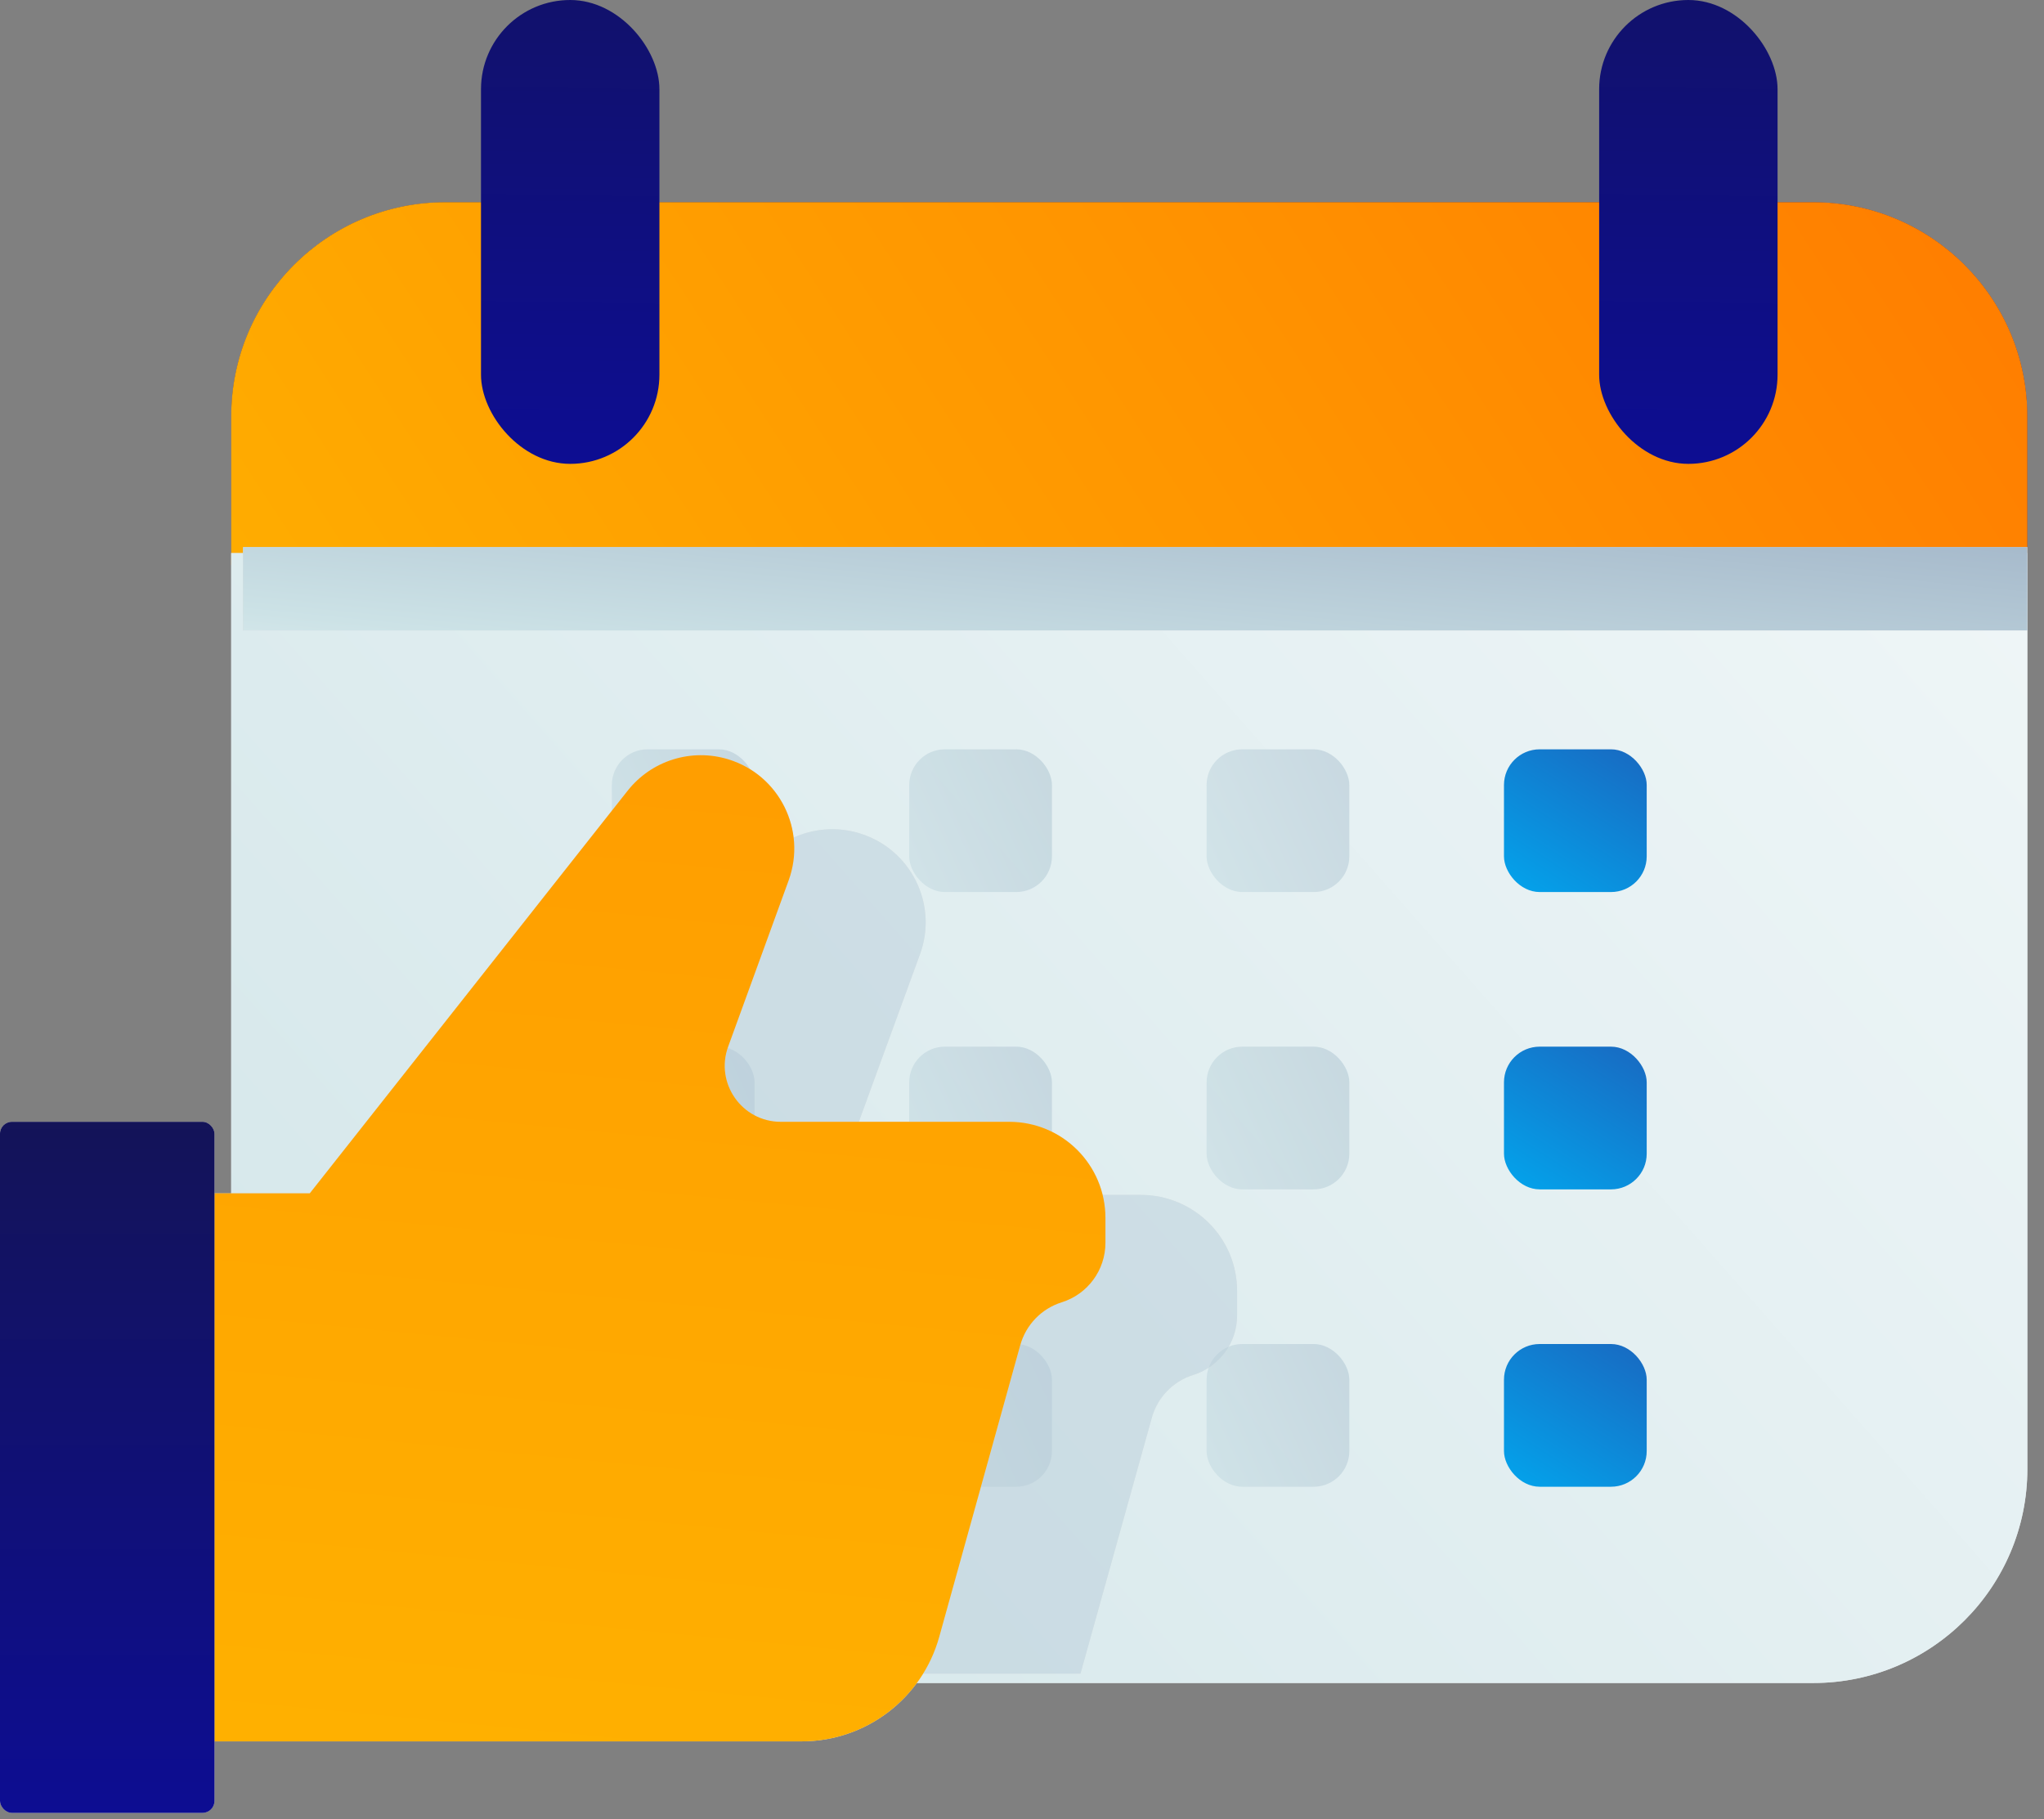
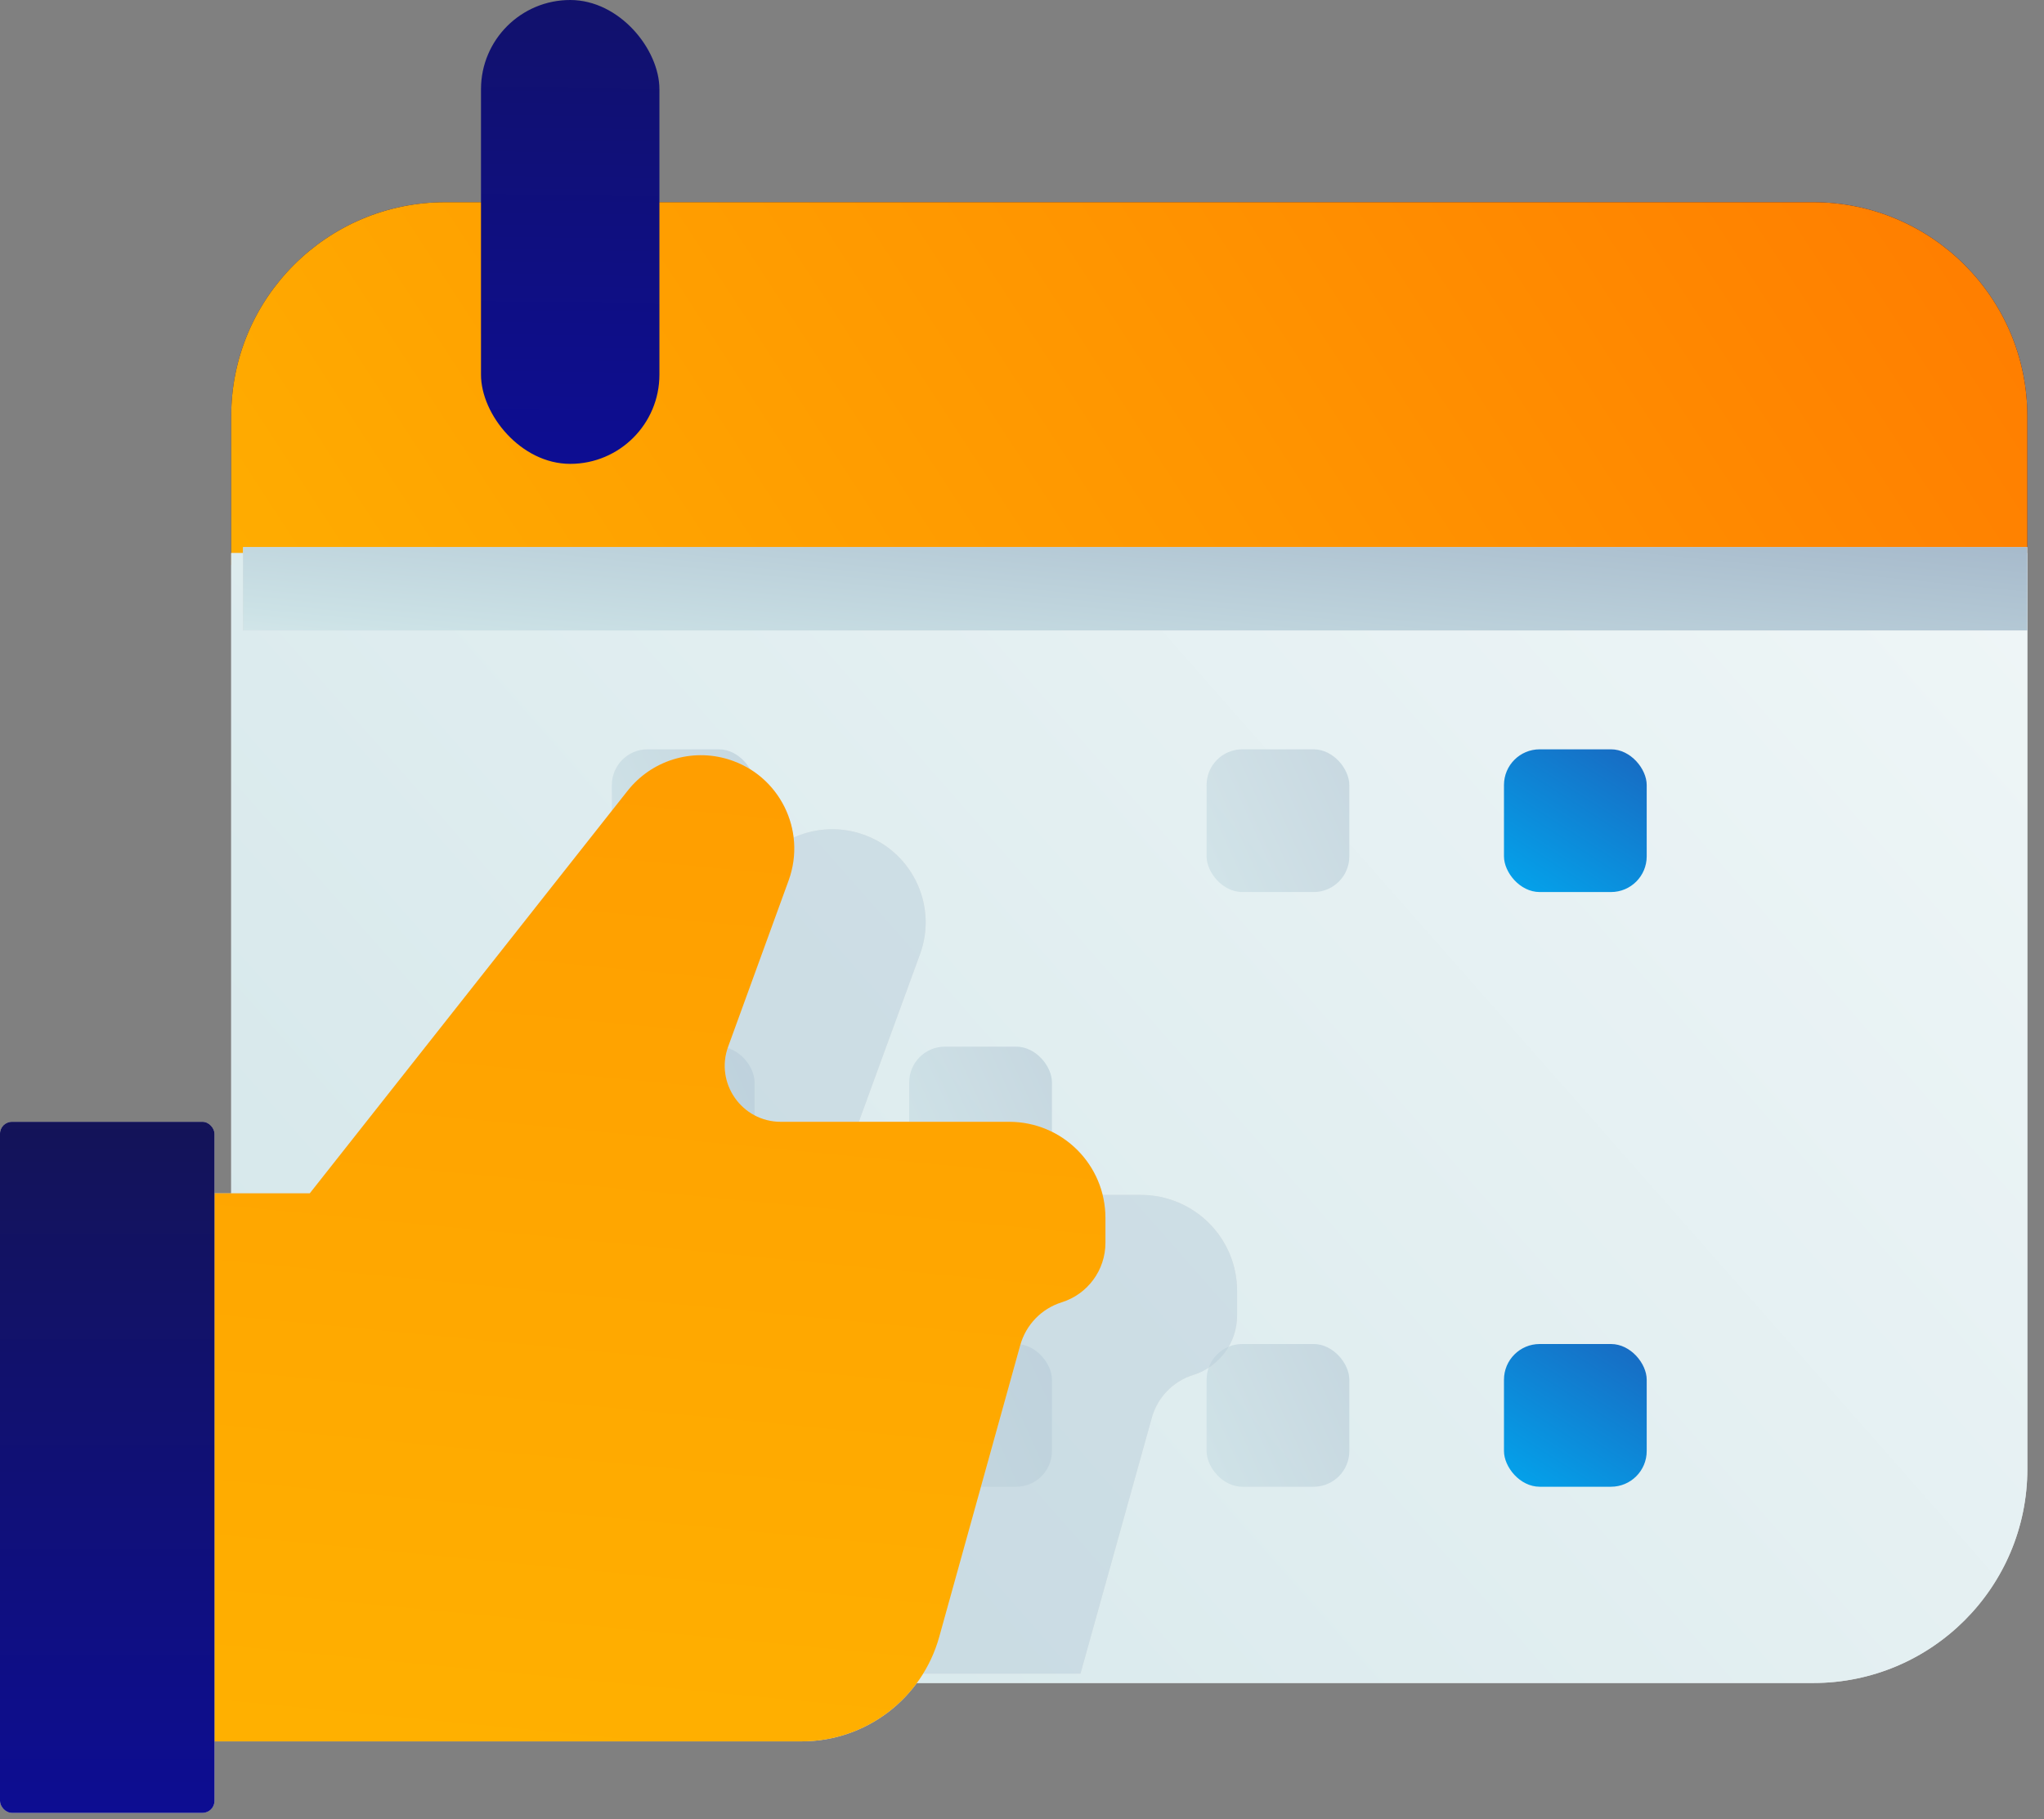
<svg xmlns="http://www.w3.org/2000/svg" width="100" height="89" viewBox="0 0 100 89" fill="none">
  <rect x="0" y="0" width="100" height="89" fill="#808080" stroke="none" />
-   <path d="M11.311 20.368C11.311 14.583 16.001 9.893 21.786 9.893H88.711C94.496 9.893 99.186 14.583 99.186 20.368V27.643H11.311V20.368Z" fill="#D9D9D9" />
  <path d="M11.311 20.368C11.311 14.583 16.001 9.893 21.786 9.893H88.711C94.496 9.893 99.186 14.583 99.186 20.368V27.643H11.311V20.368Z" fill="url(#paint0_linear_13554_151907)" />
  <path d="M11.311 20.368C11.311 14.583 16.001 9.893 21.786 9.893H88.711C94.496 9.893 99.186 14.583 99.186 20.368V27.643H11.311V20.368Z" fill="url(#paint1_linear_13554_151907)" />
  <path d="M99.186 71.871C99.186 77.656 94.496 82.346 88.711 82.346L21.786 82.346C16.001 82.346 11.311 77.656 11.311 71.871L11.311 27.061L99.186 27.061L99.186 71.871Z" fill="#D9D9D9" />
  <path d="M99.186 71.871C99.186 77.656 94.496 82.346 88.711 82.346L21.786 82.346C16.001 82.346 11.311 77.656 11.311 71.871L11.311 27.061L99.186 27.061L99.186 71.871Z" fill="url(#paint2_linear_13554_151907)" />
  <rect x="23.532" width="8.729" height="22.696" rx="4.365" fill="url(#paint3_linear_13554_151907)" />
-   <rect x="78.236" width="8.729" height="22.696" rx="4.365" fill="url(#paint4_linear_13554_151907)" />
  <rect x="11.893" y="26.77" width="87.293" height="4.074" fill="#D9D9D9" />
  <rect x="11.893" y="26.77" width="87.293" height="4.074" fill="url(#paint5_linear_13554_151907)" />
  <rect x="29.934" y="36.663" width="6.983" height="6.983" rx="1.746" fill="url(#paint6_linear_13554_151907)" fill-opacity="0.6" />
  <rect x="29.934" y="51.211" width="6.983" height="6.983" rx="1.746" fill="url(#paint7_linear_13554_151907)" fill-opacity="0.6" />
  <rect x="29.934" y="65.76" width="6.983" height="6.983" rx="1.746" fill="url(#paint8_linear_13554_151907)" fill-opacity="0.6" />
-   <rect x="44.482" y="36.663" width="6.983" height="6.983" rx="1.746" fill="url(#paint9_linear_13554_151907)" fill-opacity="0.6" />
  <rect x="44.482" y="51.211" width="6.983" height="6.983" rx="1.746" fill="url(#paint10_linear_13554_151907)" fill-opacity="0.6" />
  <rect x="44.482" y="65.76" width="6.983" height="6.983" rx="1.746" fill="url(#paint11_linear_13554_151907)" fill-opacity="0.6" />
  <rect x="59.031" y="36.663" width="6.983" height="6.983" rx="1.746" fill="url(#paint12_linear_13554_151907)" fill-opacity="0.6" />
-   <rect x="59.031" y="51.211" width="6.983" height="6.983" rx="1.746" fill="url(#paint13_linear_13554_151907)" fill-opacity="0.6" />
  <rect x="59.031" y="65.76" width="6.983" height="6.983" rx="1.746" fill="url(#paint14_linear_13554_151907)" fill-opacity="0.6" />
  <rect x="73.58" y="36.663" width="6.983" height="6.983" rx="1.746" fill="url(#paint15_linear_13554_151907)" />
-   <rect x="73.58" y="51.211" width="6.983" height="6.983" rx="1.746" fill="url(#paint16_linear_13554_151907)" />
  <rect x="73.58" y="65.76" width="6.983" height="6.983" rx="1.746" fill="url(#paint17_linear_13554_151907)" />
  <g opacity="0.5">
    <path d="M37.131 42.305C38.3 40.83 40.259 40.221 42.062 40.774C44.56 41.541 45.905 44.236 45.012 46.684L42.051 54.795C41.4 56.578 42.725 58.464 44.629 58.464H55.814C58.415 58.464 60.523 60.565 60.523 63.157V64.369C60.523 65.699 59.656 66.876 58.382 67.273C57.394 67.582 56.63 68.368 56.353 69.363L52.861 81.891H6.983V61.953H21.568L37.131 42.305Z" fill="#D9D9D9" />
    <path d="M37.131 42.305C38.3 40.83 40.259 40.221 42.062 40.774C44.56 41.541 45.905 44.236 45.012 46.684L42.051 54.795C41.4 56.578 42.725 58.464 44.629 58.464H55.814C58.415 58.464 60.523 60.565 60.523 63.157V64.369C60.523 65.699 59.656 66.876 58.382 67.273C57.394 67.582 56.63 68.368 56.353 69.363L52.861 81.891H6.983V61.953H21.568L37.131 42.305Z" fill="#BACED9" />
  </g>
  <path d="M35.635 37.153C33.833 36.598 31.876 37.208 30.708 38.687L15.157 58.386H0.583V85.202H39.222C42.359 85.202 45.111 83.11 45.951 80.088L49.916 65.814C50.193 64.817 50.956 64.028 51.943 63.719V63.719C53.216 63.321 54.082 62.142 54.082 60.808V59.593C54.082 56.994 51.976 54.888 49.377 54.888H38.2C36.298 54.888 34.974 52.997 35.624 51.209L38.583 43.078C39.476 40.623 38.131 37.921 35.635 37.153V37.153Z" fill="#D9D9D9" />
  <path d="M35.635 37.153C33.833 36.598 31.876 37.208 30.708 38.687L15.157 58.386H0.583V85.202H39.222C42.359 85.202 45.111 83.11 45.951 80.088L49.916 65.814C50.193 64.817 50.956 64.028 51.943 63.719V63.719C53.216 63.321 54.082 62.142 54.082 60.808V59.593C54.082 56.994 51.976 54.888 49.377 54.888H38.2C36.298 54.888 34.974 52.997 35.624 51.209L38.583 43.078C39.476 40.623 38.131 37.921 35.635 37.153V37.153Z" fill="url(#paint18_linear_13554_151907)" />
  <rect y="54.888" width="10.493" height="33.812" rx="0.582" fill="#D9D9D9" />
  <rect y="54.888" width="10.493" height="33.812" rx="0.582" fill="url(#paint19_linear_13554_151907)" />
  <defs>
    <linearGradient id="paint0_linear_13554_151907" x1="55.322" y1="92.42" x2="55.322" y2="-131.805" gradientUnits="userSpaceOnUse">
      <stop stop-color="#0D0D92" />
      <stop offset="0.56" stop-color="#17173A" />
      <stop offset="1" stop-color="#17173A" />
    </linearGradient>
    <linearGradient id="paint1_linear_13554_151907" x1="-11" y1="34" x2="101.637" y2="-39.344" gradientUnits="userSpaceOnUse">
      <stop stop-color="#FFB800" />
      <stop offset="0.49" stop-color="#FF9500" />
      <stop offset="1" stop-color="#FF6A00" />
    </linearGradient>
    <linearGradient id="paint2_linear_13554_151907" x1="209.414" y1="61.622" x2="-62.187" y2="300.969" gradientUnits="userSpaceOnUse">
      <stop stop-color="white" />
      <stop offset="0.52" stop-color="#CCE2E6" />
      <stop offset="1" stop-color="#8FA1BB" />
    </linearGradient>
    <linearGradient id="paint3_linear_13554_151907" x1="27.904" y1="22.666" x2="29.352" y2="-70.998" gradientUnits="userSpaceOnUse">
      <stop stop-color="#0D0D92" />
      <stop offset="0.56" stop-color="#17173A" />
      <stop offset="1" stop-color="#17173A" />
    </linearGradient>
    <linearGradient id="paint4_linear_13554_151907" x1="82.608" y1="22.666" x2="84.055" y2="-70.998" gradientUnits="userSpaceOnUse">
      <stop stop-color="#0D0D92" />
      <stop offset="0.56" stop-color="#17173A" />
      <stop offset="1" stop-color="#17173A" />
    </linearGradient>
    <linearGradient id="paint5_linear_13554_151907" x1="-97.606" y1="28.297" x2="-94.746" y2="-0.195" gradientUnits="userSpaceOnUse">
      <stop stop-color="white" />
      <stop offset="0.327" stop-color="#CCE2E6" />
      <stop offset="1" stop-color="#8FA1BB" />
    </linearGradient>
    <linearGradient id="paint6_linear_13554_151907" x1="-8.126" y1="43.647" x2="47.881" y2="18.39" gradientUnits="userSpaceOnUse">
      <stop stop-color="white" />
      <stop offset="0.52" stop-color="#CCE2E6" />
      <stop offset="1" stop-color="#8FA1BB" />
    </linearGradient>
    <linearGradient id="paint7_linear_13554_151907" x1="-8.126" y1="58.195" x2="47.881" y2="32.938" gradientUnits="userSpaceOnUse">
      <stop stop-color="white" />
      <stop offset="0.52" stop-color="#CCE2E6" />
      <stop offset="1" stop-color="#8FA1BB" />
    </linearGradient>
    <linearGradient id="paint8_linear_13554_151907" x1="-8.126" y1="72.744" x2="47.881" y2="47.487" gradientUnits="userSpaceOnUse">
      <stop stop-color="white" />
      <stop offset="0.52" stop-color="#CCE2E6" />
      <stop offset="1" stop-color="#8FA1BB" />
    </linearGradient>
    <linearGradient id="paint9_linear_13554_151907" x1="6.423" y1="43.647" x2="62.429" y2="18.39" gradientUnits="userSpaceOnUse">
      <stop stop-color="white" />
      <stop offset="0.52" stop-color="#CCE2E6" />
      <stop offset="1" stop-color="#8FA1BB" />
    </linearGradient>
    <linearGradient id="paint10_linear_13554_151907" x1="6.423" y1="58.195" x2="62.429" y2="32.938" gradientUnits="userSpaceOnUse">
      <stop stop-color="white" />
      <stop offset="0.52" stop-color="#CCE2E6" />
      <stop offset="1" stop-color="#8FA1BB" />
    </linearGradient>
    <linearGradient id="paint11_linear_13554_151907" x1="6.423" y1="72.744" x2="62.429" y2="47.487" gradientUnits="userSpaceOnUse">
      <stop stop-color="white" />
      <stop offset="0.52" stop-color="#CCE2E6" />
      <stop offset="1" stop-color="#8FA1BB" />
    </linearGradient>
    <linearGradient id="paint12_linear_13554_151907" x1="20.972" y1="43.647" x2="76.978" y2="18.39" gradientUnits="userSpaceOnUse">
      <stop stop-color="white" />
      <stop offset="0.52" stop-color="#CCE2E6" />
      <stop offset="1" stop-color="#8FA1BB" />
    </linearGradient>
    <linearGradient id="paint13_linear_13554_151907" x1="20.972" y1="58.195" x2="76.978" y2="32.938" gradientUnits="userSpaceOnUse">
      <stop stop-color="white" />
      <stop offset="0.52" stop-color="#CCE2E6" />
      <stop offset="1" stop-color="#8FA1BB" />
    </linearGradient>
    <linearGradient id="paint14_linear_13554_151907" x1="20.972" y1="72.744" x2="76.978" y2="47.487" gradientUnits="userSpaceOnUse">
      <stop stop-color="white" />
      <stop offset="0.52" stop-color="#CCE2E6" />
      <stop offset="1" stop-color="#8FA1BB" />
    </linearGradient>
    <linearGradient id="paint15_linear_13554_151907" x1="64.269" y1="56.74" x2="81.033" y2="30.563" gradientUnits="userSpaceOnUse">
      <stop stop-color="#23347A" />
      <stop offset="0.52" stop-color="#03A4EC" />
      <stop offset="1" stop-color="#2547A8" />
    </linearGradient>
    <linearGradient id="paint16_linear_13554_151907" x1="64.269" y1="71.289" x2="81.033" y2="45.111" gradientUnits="userSpaceOnUse">
      <stop stop-color="#23347A" />
      <stop offset="0.52" stop-color="#03A4EC" />
      <stop offset="1" stop-color="#2547A8" />
    </linearGradient>
    <linearGradient id="paint17_linear_13554_151907" x1="64.269" y1="85.838" x2="81.033" y2="59.66" gradientUnits="userSpaceOnUse">
      <stop stop-color="#23347A" />
      <stop offset="0.52" stop-color="#03A4EC" />
      <stop offset="1" stop-color="#2547A8" />
    </linearGradient>
    <linearGradient id="paint18_linear_13554_151907" x1="38.279" y1="108.678" x2="56.68" y2="-81.618" gradientUnits="userSpaceOnUse">
      <stop stop-color="#FFB800" />
      <stop offset="0.49" stop-color="#FF9500" />
      <stop offset="1" stop-color="#FF6A00" />
    </linearGradient>
    <linearGradient id="paint19_linear_13554_151907" x1="5.255" y1="88.655" x2="5.255" y2="-3.09" gradientUnits="userSpaceOnUse">
      <stop stop-color="#0D0D92" />
      <stop offset="0.56" stop-color="#17173A" />
      <stop offset="1" stop-color="#17173A" />
    </linearGradient>
  </defs>
</svg>